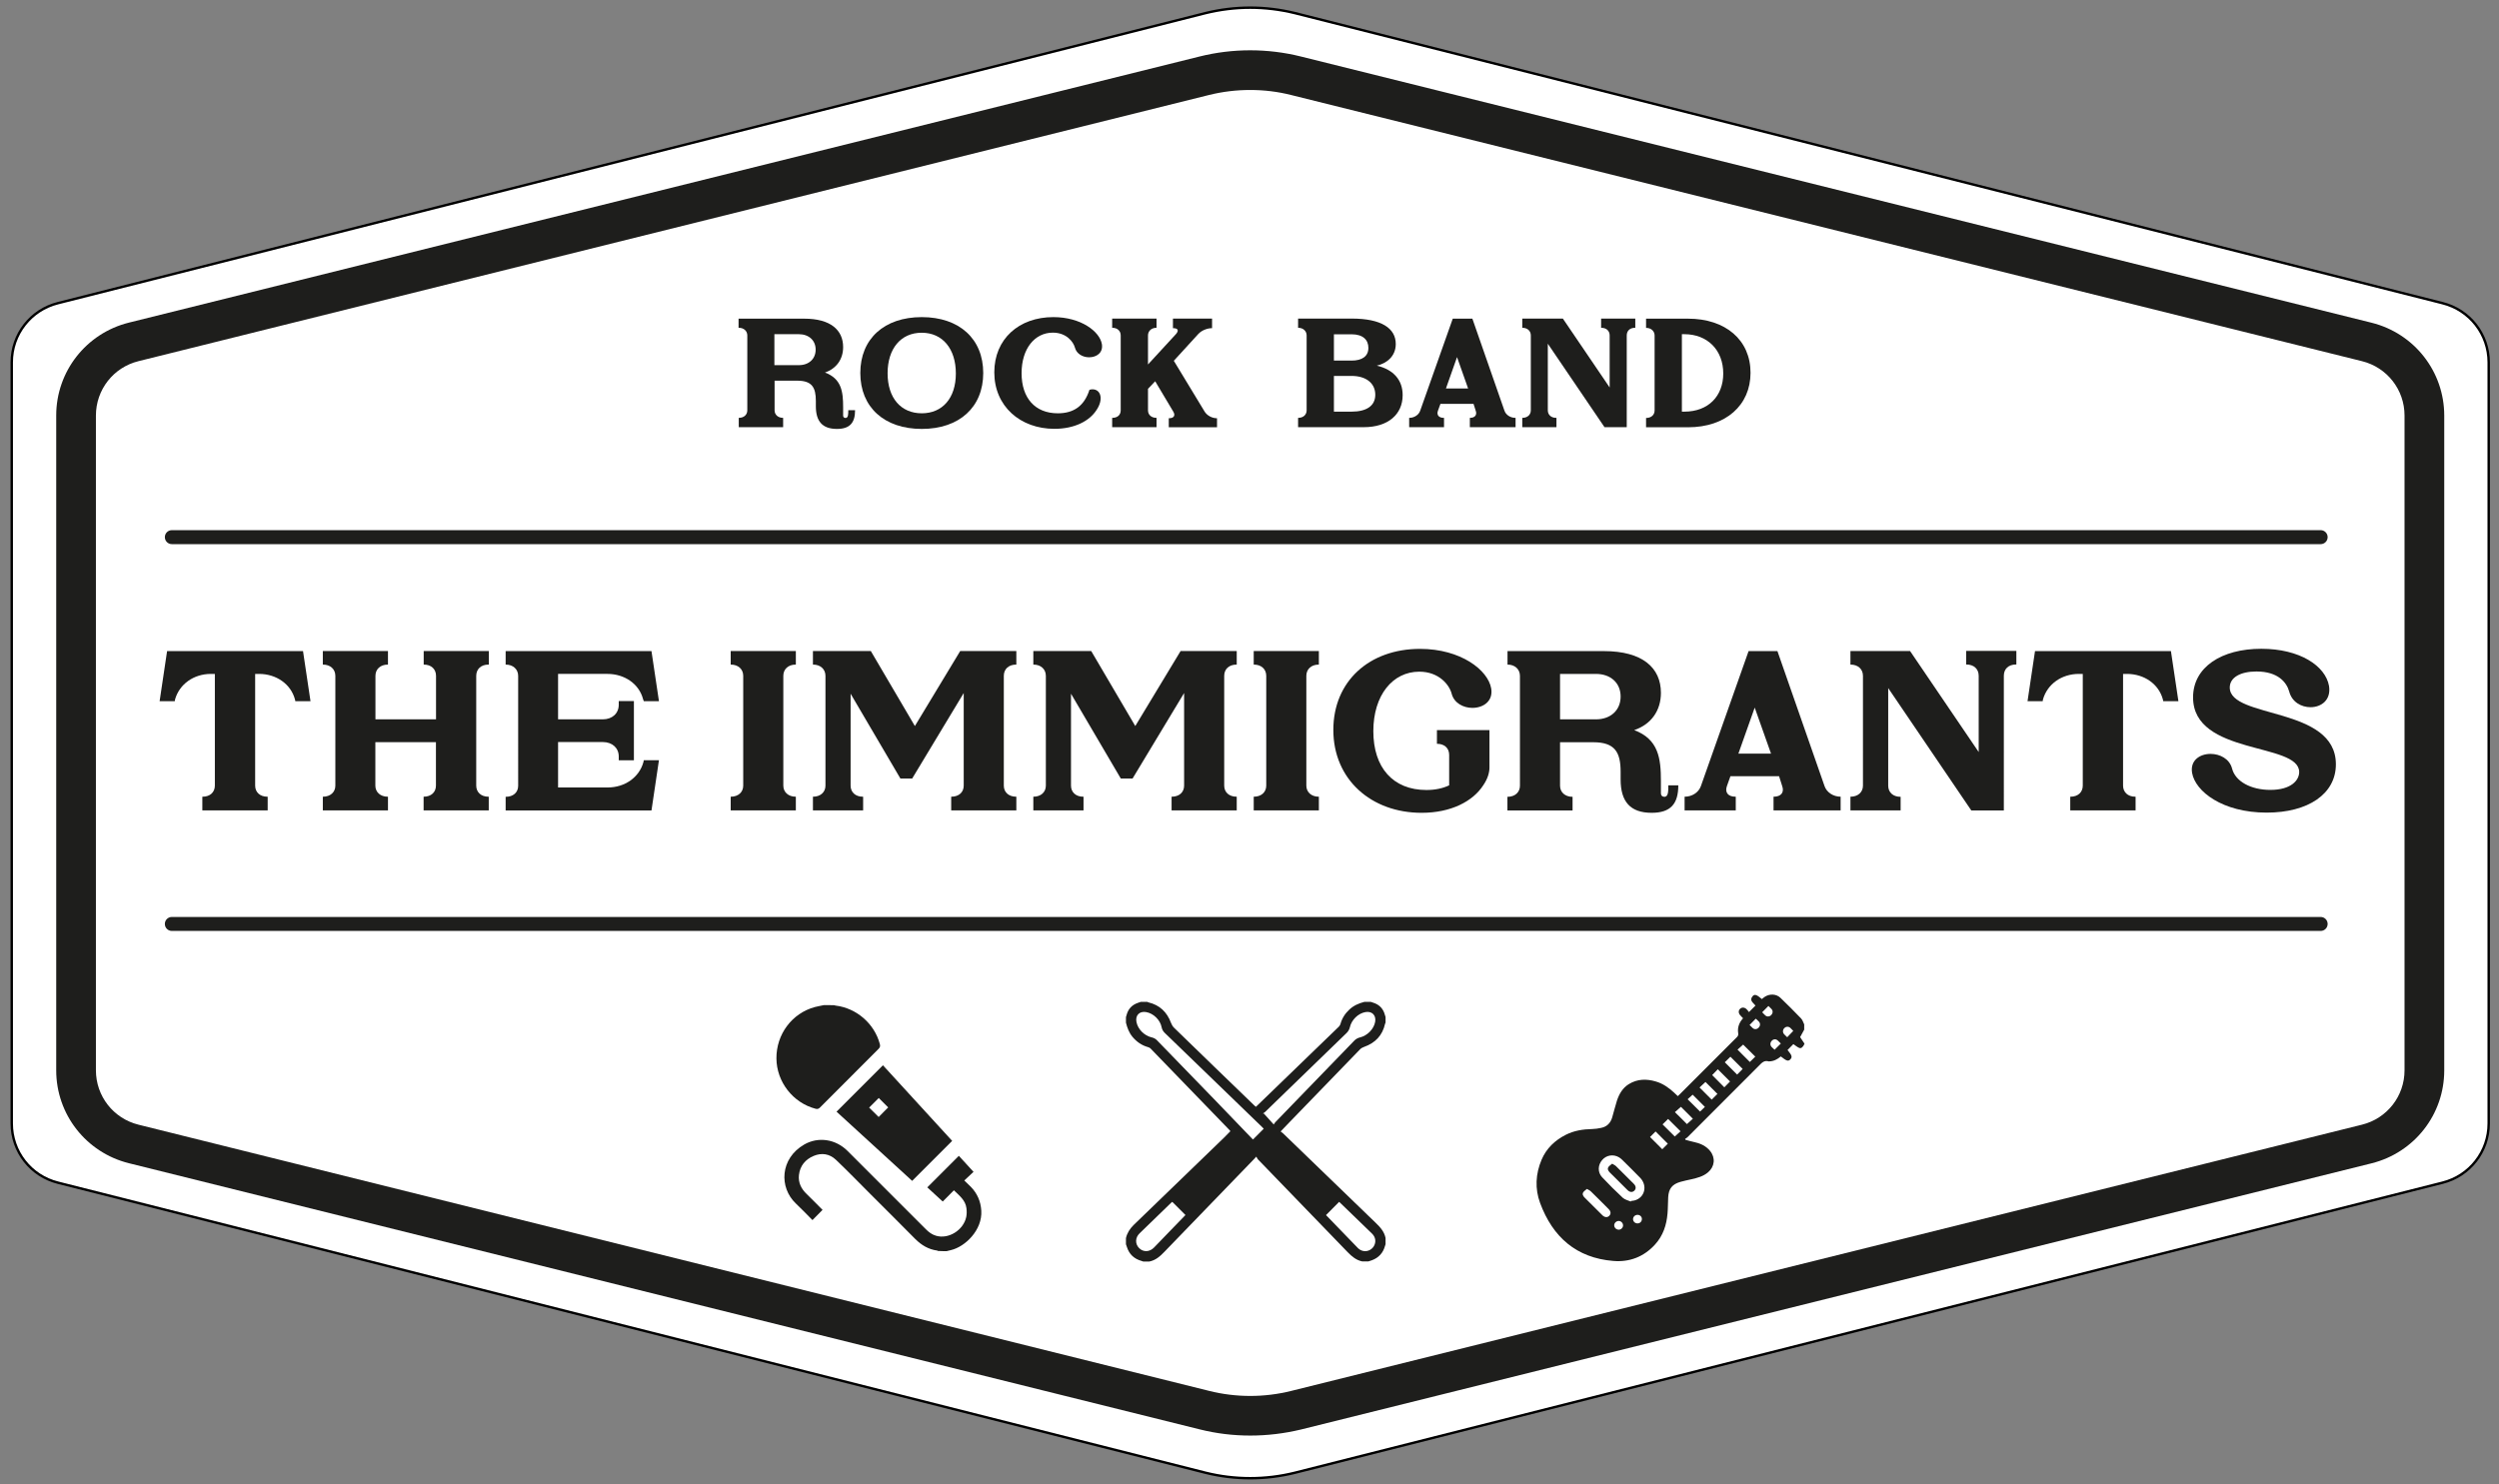
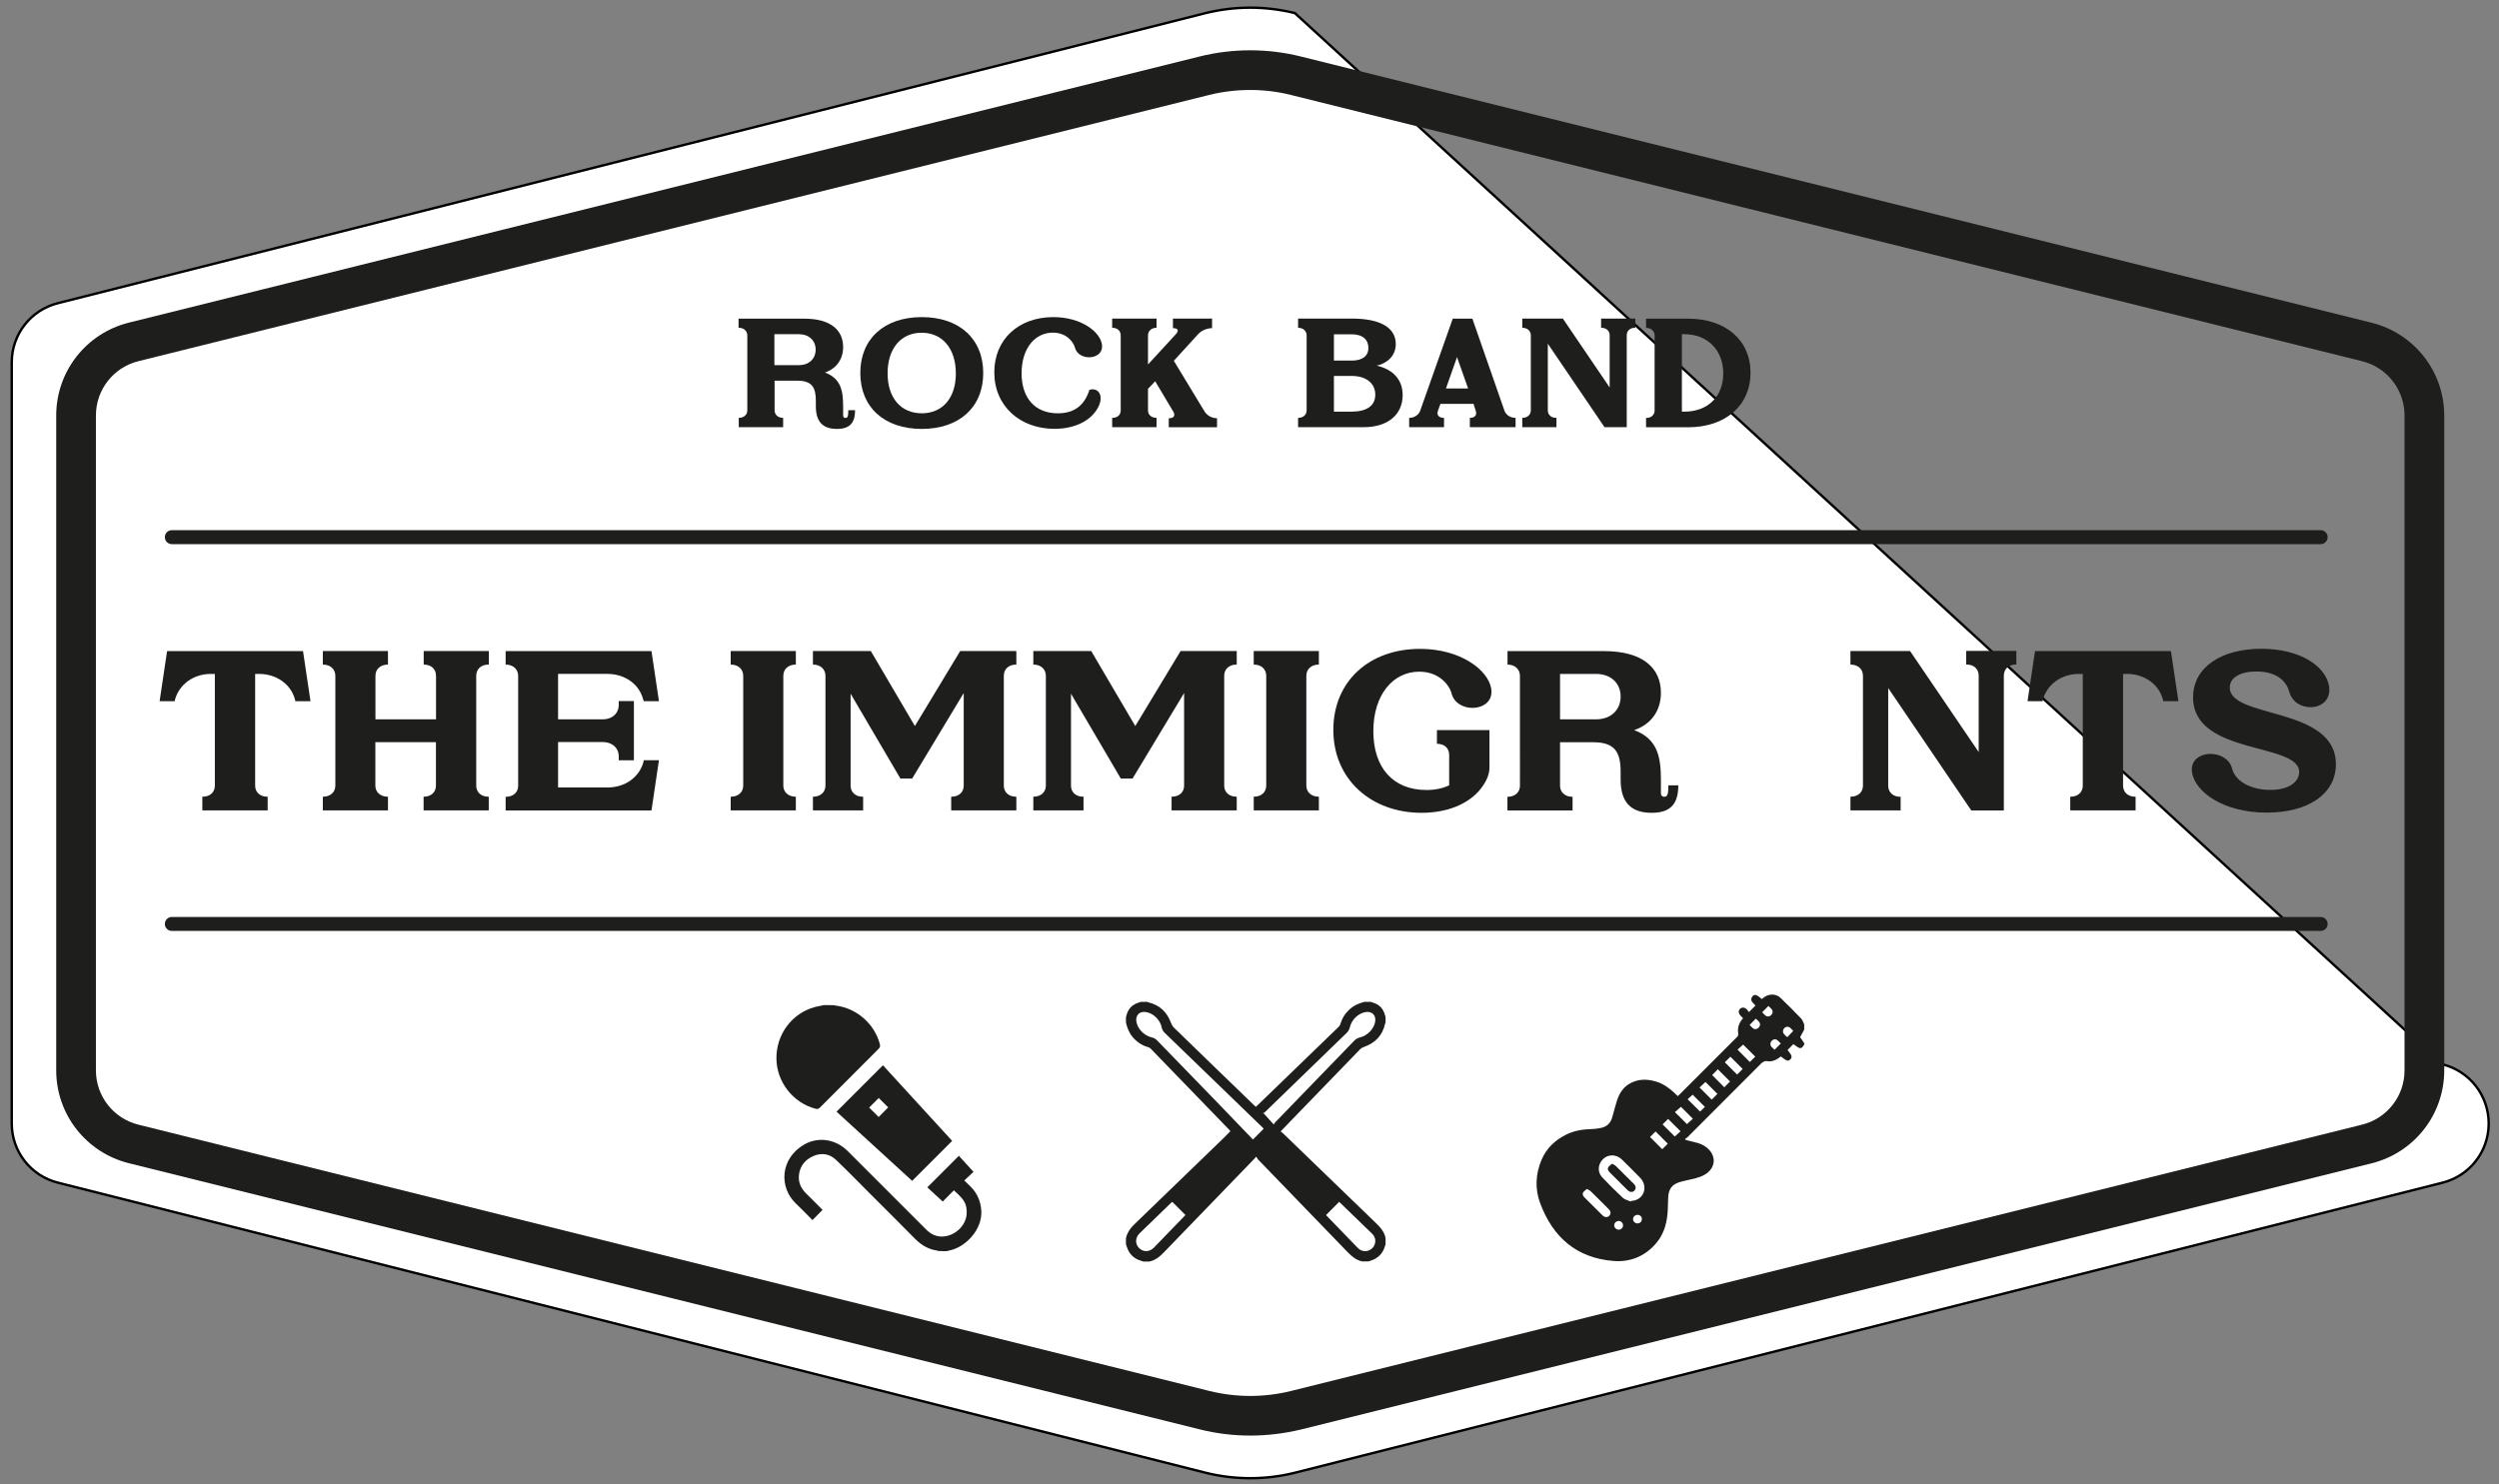
<svg xmlns="http://www.w3.org/2000/svg" version="1.1" id="Слой_1" x="0px" y="0px" viewBox="0 0 257.39 152.93" style="enable-background:new 0 0 257.39 152.93;" xml:space="preserve">
  <rect x="0" y="0" width="257.39" height="152.93" fill="#808080" stroke="none" />
  <style type="text/css">
	.st0{fill:#FFFFFF;stroke:#000000;stroke-width:0.25;stroke-miterlimit:10;}
	.st1{fill:#1E1E1C;}
</style>
-   <path class="st0" d="M128.77,0.79c-1.55,0-3.09,0.19-4.6,0.56L5.98,31.23c-2.81,0.7-4.77,3.21-4.77,6.1v78.42  c0,2.89,1.96,5.4,4.77,6.1l118.19,29.88c3.01,0.75,6.19,0.75,9.2,0l118.19-29.88c2.81-0.7,4.77-3.21,4.77-6.1V37.33  c0-2.89-1.96-5.4-4.77-6.1L133.37,1.35C131.86,0.98,130.31,0.79,128.77,0.79z" />
+   <path class="st0" d="M128.77,0.79c-1.55,0-3.09,0.19-4.6,0.56L5.98,31.23c-2.81,0.7-4.77,3.21-4.77,6.1v78.42  c0,2.89,1.96,5.4,4.77,6.1l118.19,29.88c3.01,0.75,6.19,0.75,9.2,0l118.19-29.88c2.81-0.7,4.77-3.21,4.77-6.1c0-2.89-1.96-5.4-4.77-6.1L133.37,1.35C131.86,0.98,130.31,0.79,128.77,0.79z" />
  <path class="st1" d="M128.77,147.9c-1.75,0-3.5-0.21-5.21-0.64L13.27,119.84c-4.4-1.1-7.48-5.03-7.48-9.57V42.81  c0-4.54,3.08-8.47,7.48-9.57L123.56,5.82c3.41-0.85,7.01-0.85,10.42,0l110.29,27.43c4.4,1.1,7.48,5.03,7.48,9.57v67.46  c0,4.54-3.08,8.47-7.48,9.57l-110.29,27.43C132.27,147.69,130.52,147.9,128.77,147.9z M128.77,9.27c-1.42,0-2.84,0.17-4.22,0.51  L14.26,37.21c-2.58,0.64-4.38,2.94-4.38,5.6v67.46c0,2.66,1.8,4.96,4.38,5.6l110.29,27.43c2.76,0.69,5.68,0.69,8.44,0l110.29-27.43  c2.58-0.64,4.38-2.94,4.38-5.6V42.81c0-2.66-1.8-4.96-4.38-5.6L132.99,9.79C131.61,9.44,130.19,9.27,128.77,9.27z" />
  <g>
    <path class="st1" d="M18,72.24h-1.56l0.77-5.16h14l0.77,5.16h-1.56l-0.04-0.18c-0.42-1.58-1.92-2.63-3.7-2.63h-0.4v11.51   c0,0.68,0.5,1.14,1.25,1.14h0.04v1.41h-6.73v-1.41h0.04c0.75,0,1.25-0.46,1.25-1.14V69.43h-0.4c-1.78,0-3.25,1.05-3.7,2.63   L18,72.24z" />
    <path class="st1" d="M39.96,82.08v1.41h-6.71v-1.41h0.02c0.75,0,1.27-0.46,1.27-1.14V69.63c0-0.7-0.53-1.16-1.27-1.16h-0.02v-1.4   h6.71v1.4h-0.02c-0.75,0-1.27,0.46-1.27,1.16v4.48h6.24v-4.48c0-0.7-0.5-1.16-1.25-1.16h-0.02v-1.4h6.71v1.4H50.3   c-0.75,0-1.25,0.46-1.25,1.16v11.31c0,0.68,0.5,1.14,1.25,1.14h0.04v1.41h-6.71v-1.41h0.02c0.75,0,1.25-0.46,1.25-1.14v-4.48h-6.24   v4.48c0,0.68,0.53,1.14,1.27,1.14H39.96z" />
    <path class="st1" d="M52.08,68.48v-1.4H67.1l0.77,5.16h-1.56l-0.08-0.22c-0.4-1.54-1.88-2.59-3.66-2.59h-5.09v4.68h4.61   c0.97,0,1.64-0.61,1.64-1.51v-0.37h1.56v6.1h-1.56v-0.39c0-0.88-0.67-1.49-1.64-1.49h-4.61v4.68h5.11c1.78,0,3.25-1.05,3.68-2.61   l0.04-0.2h1.56L67.1,83.5H52.08v-1.41h0.02c0.75,0,1.27-0.44,1.27-1.14V69.63c0-0.68-0.53-1.16-1.27-1.16H52.08z" />
    <path class="st1" d="M81.97,82.08v1.41h-6.71v-1.41h0.02c0.75,0,1.27-0.46,1.27-1.14V69.63c0-0.7-0.53-1.16-1.27-1.16h-0.02v-1.4   h6.71v1.4h-0.02c-0.75,0-1.27,0.46-1.27,1.16v11.31c0,0.68,0.53,1.14,1.27,1.14H81.97z" />
    <path class="st1" d="M88.9,82.08v1.41h-5.17v-1.41h0.02c0.75,0,1.27-0.46,1.27-1.14V69.63c0-0.7-0.53-1.16-1.27-1.16h-0.02v-1.4   h5.96l4.54,7.73l4.67-7.73h5.78v1.4h-0.02c-0.77,0-1.27,0.46-1.27,1.16v11.31c0,0.68,0.5,1.14,1.27,1.14h0.02v1.41h-6.71v-1.41   h0.02c0.77,0,1.27-0.46,1.27-1.14V71.4l-5.31,8.81h-1.21l-5.13-8.74v9.47c0,0.68,0.5,1.14,1.25,1.14H88.9z" />
    <path class="st1" d="M111.6,82.08v1.41h-5.17v-1.41h0.02c0.75,0,1.27-0.46,1.27-1.14V69.63c0-0.7-0.53-1.16-1.27-1.16h-0.02v-1.4   h5.96l4.54,7.73l4.67-7.73h5.78v1.4h-0.02c-0.77,0-1.27,0.46-1.27,1.16v11.31c0,0.68,0.5,1.14,1.27,1.14h0.02v1.41h-6.71v-1.41   h0.02c0.77,0,1.27-0.46,1.27-1.14V71.4l-5.31,8.81h-1.21l-5.13-8.74v9.47c0,0.68,0.5,1.14,1.25,1.14H111.6z" />
    <path class="st1" d="M135.84,82.08v1.41h-6.71v-1.41h0.02c0.75,0,1.27-0.46,1.27-1.14V69.63c0-0.7-0.52-1.16-1.27-1.16h-0.02v-1.4   h6.71v1.4h-0.02c-0.75,0-1.27,0.46-1.27,1.16v11.31c0,0.68,0.53,1.14,1.27,1.14H135.84z" />
    <path class="st1" d="M152.78,80.89c-1.07,1.67-3.33,2.85-6.36,2.85c-5.17,0-9.09-3.42-9.09-8.54c0-5.03,3.72-8.35,8.93-8.35   c4.2,0,7.01,2.19,7.33,4.08c0.22,1.32-0.83,2-1.94,2c-0.93,0-1.9-0.5-2.14-1.49c-0.24-0.88-1.29-2.24-3.33-2.24   c-2.73,0-4.73,2.41-4.73,6.13c0,3.75,2.02,6.06,5.47,6.06c0.91,0,1.68-0.17,2.34-0.48v-3.14c0-0.7-0.5-1.14-1.25-1.14H148v-1.41   h5.41v3.86C153.41,79.59,153.23,80.23,152.78,80.89z" />
    <path class="st1" d="M155.27,68.48v-1.4h9.92c4,0,5.88,1.73,5.88,4.3c0,1.84-1.01,3.25-2.75,3.84c2.5,0.94,2.75,2.9,2.75,5.25v1.27   c0,0.22,0.14,0.35,0.36,0.35c0.42,0,0.4-0.62,0.4-1.18h1.03c0,1.91-0.79,2.83-2.75,2.83c-2.2,0-3.19-1.16-3.19-3.43v-0.79   c0-2.02-0.59-3.05-2.81-3.05h-3.43v4.48c0,0.68,0.53,1.14,1.27,1.14h0.02v1.41h-6.71v-1.41h0.02c0.75,0,1.27-0.46,1.27-1.14V69.63   c0-0.68-0.52-1.16-1.27-1.16H155.27z M160.68,69.43v4.68h3.7c1.51,0,2.54-0.94,2.54-2.35c0-1.4-1.03-2.33-2.54-2.33H160.68z" />
-     <path class="st1" d="M189.58,82.08v1.41h-6.91v-1.41h0.02c0.75,0,1.11-0.44,0.87-1.1l-0.32-1.01h-5.01l-0.36,1.01   c-0.24,0.66,0.12,1.1,0.87,1.1h0.04v1.41h-5.27v-1.41h0.02c0.75,0,1.43-0.44,1.66-1.1l4.91-13.9h2.97l4.85,13.9   c0.22,0.66,0.91,1.1,1.66,1.1H189.58z M182.41,77.64l-1.68-4.74l-1.68,4.74H182.41z" />
    <path class="st1" d="M195.76,82.08v1.41h-5.17v-1.41h0.02c0.75,0,1.27-0.46,1.27-1.14V69.63c0-0.7-0.52-1.16-1.27-1.16h-0.02v-1.4   h6.14l7.07,10.41v-7.86c0-0.7-0.5-1.16-1.27-1.16h-0.02v-1.4h5.17v1.4h-0.04c-0.77,0-1.25,0.46-1.25,1.16V83.5h-3.35l-8.56-12.61   v10.06c0,0.68,0.5,1.14,1.25,1.14H195.76z" />
    <path class="st1" d="M210.39,72.24h-1.56l0.77-5.16h14l0.77,5.16h-1.56l-0.04-0.18c-0.42-1.58-1.92-2.63-3.7-2.63h-0.4v11.51   c0,0.68,0.5,1.14,1.25,1.14h0.04v1.41h-6.73v-1.41h0.04c0.75,0,1.25-0.46,1.25-1.14V69.43h-0.4c-1.78,0-3.25,1.05-3.7,2.63   L210.39,72.24z" />
    <path class="st1" d="M232.91,66.84c3.96,0,6.6,1.76,6.97,3.82c0.24,1.47-0.81,2.2-1.9,2.2c-0.95,0-1.92-0.53-2.2-1.62   c-0.26-0.92-1.13-2.06-3.37-2.06c-1.64,0-2.75,0.61-2.75,1.65c0,3.25,10.93,1.91,10.93,7.91c0,3.07-2.87,4.98-7.13,4.98   c-4.56,0-7.35-2.19-7.68-4.09c-0.22-1.3,0.81-1.96,1.9-1.96c0.95,0,1.96,0.5,2.22,1.52c0.34,1.32,1.94,2.19,3.94,2.19   c2.14,0,2.97-0.99,2.97-1.84c0-3.08-10.93-1.69-10.93-7.69C225.88,68.73,228.81,66.84,232.91,66.84z" />
  </g>
  <g>
    <path class="st1" d="M76.07,33.78v-0.95h6.76c2.73,0,4.01,1.18,4.01,2.93c0,1.25-0.69,2.21-1.87,2.62   c1.71,0.64,1.87,1.98,1.87,3.58v0.86c0,0.15,0.1,0.24,0.25,0.24c0.29,0,0.28-0.43,0.28-0.8h0.7c0,1.3-0.54,1.93-1.87,1.93   c-1.5,0-2.17-0.79-2.17-2.34V41.3c0-1.38-0.4-2.08-1.91-2.08h-2.34v3.05c0,0.46,0.36,0.78,0.87,0.78h0.01v0.96h-4.57v-0.96h0.01   c0.51,0,0.87-0.31,0.87-0.78v-7.71c0-0.46-0.36-0.79-0.87-0.79H76.07z M79.76,34.43v3.19h2.52c1.03,0,1.73-0.64,1.73-1.6   c0-0.95-0.7-1.59-1.73-1.59H79.76z" />
    <path class="st1" d="M94.94,32.67c3.87,0,6.33,2.24,6.33,5.76c0,3.52-2.46,5.76-6.33,5.76s-6.33-2.24-6.33-5.76   C88.61,34.91,91.07,32.67,94.94,32.67z M94.94,42.58c2.12,0,3.51-1.55,3.51-4.1c0-2.54-1.36-4.2-3.52-4.2   c-2.15,0-3.51,1.64-3.51,4.18C91.42,41,92.79,42.58,94.94,42.58z" />
    <path class="st1" d="M112.53,40.11c0.83,0,1.17,1,0.41,2.13c-0.73,1.14-2.27,1.94-4.34,1.94c-3.52,0-6.19-2.33-6.19-5.82   c0-3.43,2.53-5.69,6.08-5.69c2.86,0,4.78,1.49,5,2.78c0.15,0.9-0.56,1.36-1.32,1.36c-0.63,0-1.29-0.34-1.46-1.01   c-0.17-0.6-0.88-1.53-2.27-1.53c-1.86,0-3.22,1.64-3.22,4.18c0,2.55,1.38,4.13,3.73,4.13c1.65,0,2.73-0.76,3.26-2.42   C112.33,40.12,112.44,40.11,112.53,40.11z" />
    <path class="st1" d="M120.9,37.17l3.17,5.23c0.25,0.41,0.76,0.69,1.27,0.69h0.01v0.93h-4.97v-0.93h0.01c0.52,0,0.7-0.28,0.45-0.69   l-1.86-3.12l-0.74,0.78v2.21c0,0.48,0.36,0.78,0.87,0.78h0.01v0.96h-4.57v-0.96h0.01c0.54,0,0.87-0.3,0.87-0.78v-7.71   c0-0.46-0.33-0.79-0.87-0.79h-0.01v-0.95h4.57v0.95h-0.01c-0.51,0-0.87,0.33-0.87,0.79v2.99l2.88-3.13   c0.33-0.38,0.21-0.61-0.3-0.61h-0.01v-0.99h4.03v0.99h-0.01c-0.51,0-1.07,0.24-1.4,0.59L120.9,37.17z" />
    <path class="st1" d="M133.71,43.05c0.51,0,0.87-0.31,0.87-0.78v-7.71c0-0.46-0.36-0.79-0.87-0.79h-0.01v-0.95h5.52   c3.06,0,4.54,1,4.54,2.62c0,1.28-0.95,2-1.95,2.23c1.73,0.41,2.66,1.49,2.66,3.04c0,1.98-1.5,3.3-4.01,3.3h-6.76v-0.96H133.71z    M137.39,34.43v2.72h1.82c1.07,0,1.73-0.43,1.73-1.31c0-0.81-0.54-1.4-1.73-1.4H137.39z M137.39,38.73v3.68h1.82   c1.51,0,2.44-0.58,2.44-1.74c0-1.19-0.95-1.94-2.44-1.94H137.39z" />
    <path class="st1" d="M156.1,43.05v0.96h-4.71v-0.96h0.01c0.51,0,0.76-0.3,0.59-0.75l-0.22-0.69h-3.41l-0.25,0.69   c-0.17,0.45,0.08,0.75,0.59,0.75h0.03v0.96h-3.59v-0.96h0.01c0.51,0,0.98-0.3,1.13-0.75l3.35-9.47h2.02l3.3,9.47   c0.15,0.45,0.62,0.75,1.13,0.75H156.1z M151.21,40.02l-1.14-3.23l-1.14,3.23H151.21z" />
    <path class="st1" d="M160.31,43.05v0.96h-3.52v-0.96h0.01c0.51,0,0.87-0.31,0.87-0.78v-7.71c0-0.48-0.36-0.79-0.87-0.79h-0.01   v-0.95h4.18l4.82,7.1v-5.36c0-0.48-0.34-0.79-0.87-0.79h-0.01v-0.95h3.52v0.95h-0.03c-0.52,0-0.85,0.31-0.85,0.79v9.45h-2.29   l-5.84-8.6v6.86c0,0.46,0.34,0.78,0.85,0.78H160.31z" />
    <path class="st1" d="M169.54,33.78v-0.95h4.32c3.87,0,6.44,2.2,6.44,5.58c0,3.34-2.55,5.61-6.44,5.61h-4.32v-0.96h0.01   c0.51,0,0.87-0.3,0.87-0.78v-7.71c0-0.46-0.36-0.79-0.87-0.79H169.54z M173.23,34.43v7.98h0.25c2.48,0,4.01-1.61,4.01-3.93   c0-2.41-1.62-4.05-4.01-4.05H173.23z" />
  </g>
  <path class="st1" d="M239.02,56.06H17.7c-0.4,0-0.72-0.32-0.72-0.72s0.32-0.72,0.72-0.72h221.32c0.4,0,0.72,0.32,0.72,0.72  S239.42,56.06,239.02,56.06z" />
  <path class="st1" d="M239.02,95.91H17.7c-0.4,0-0.72-0.32-0.72-0.72s0.32-0.72,0.72-0.72h221.32c0.4,0,0.72,0.32,0.72,0.72  S239.42,95.91,239.02,95.91z" />
  <path class="st1" d="M115.97,105.36c0-0.19,0-0.38,0-0.57c0.02-0.07,0.04-0.13,0.06-0.2c0.16-0.63,0.55-1.06,1.17-1.27  c0.1-0.03,0.19-0.07,0.29-0.1c0.23,0,0.45,0,0.68,0c0.04,0.02,0.08,0.04,0.12,0.05c1.16,0.28,1.91,1,2.32,2.11  c0.07,0.18,0.17,0.36,0.3,0.49c2.74,2.67,5.5,5.33,8.25,7.99c0.06,0.06,0.13,0.11,0.19,0.17c0.04-0.03,0.07-0.05,0.09-0.08  c2.82-2.73,5.64-5.45,8.46-8.18c0.07-0.07,0.13-0.17,0.16-0.26c0.16-0.59,0.47-1.08,0.91-1.49c0.44-0.42,0.97-0.65,1.55-0.8  c0.23,0,0.45,0,0.68,0c0.09,0.03,0.17,0.06,0.26,0.09c0.53,0.17,0.91,0.51,1.11,1.03c0.05,0.14,0.09,0.29,0.14,0.44  c0,0.19,0,0.38,0,0.57c-0.02,0.04-0.04,0.08-0.05,0.12c-0.27,1.21-1.01,1.98-2.17,2.39c-0.14,0.05-0.29,0.13-0.39,0.23  c-2.42,2.5-4.84,5-7.26,7.5c-0.3,0.31-0.6,0.62-0.94,0.98c0.1,0.08,0.19,0.13,0.26,0.2c3.18,3.08,6.36,6.16,9.55,9.23  c0.46,0.44,0.87,0.9,1,1.55c0,0.21,0,0.42,0,0.63c-0.02,0.06-0.05,0.13-0.06,0.19c-0.2,0.72-0.65,1.21-1.35,1.47  c-0.12,0.04-0.24,0.08-0.36,0.12c-0.21,0-0.42,0-0.63,0c-0.62-0.13-1.06-0.5-1.49-0.94c-3.08-3.2-6.17-6.38-9.25-9.57  c-0.07-0.07-0.11-0.18-0.17-0.29c-0.15,0.16-0.22,0.24-0.29,0.31c-3.06,3.16-6.12,6.32-9.18,9.5c-0.44,0.46-0.9,0.87-1.55,1  c-0.21,0-0.42,0-0.63,0c-0.06-0.02-0.11-0.04-0.17-0.06c-0.76-0.21-1.27-0.68-1.51-1.43c-0.03-0.1-0.06-0.19-0.1-0.29  c0-0.21,0-0.42,0-0.63c0.12-0.53,0.4-0.96,0.79-1.35c3.11-3,6.22-6.01,9.32-9.01c0.22-0.21,0.42-0.43,0.65-0.66  c-0.03-0.03-0.05-0.07-0.08-0.1c-2.71-2.8-5.42-5.6-8.13-8.4c-0.07-0.08-0.18-0.13-0.28-0.16c-0.65-0.18-1.17-0.55-1.6-1.06  C116.28,106.38,116.1,105.88,115.97,105.36z M129.05,117.4c0.38-0.38,0.74-0.74,1.11-1.11c-0.04-0.04-0.09-0.1-0.14-0.15  c-3.35-3.24-6.7-6.48-10.05-9.72c-0.18-0.17-0.28-0.36-0.33-0.6c-0.14-0.74-0.84-1.42-1.59-1.55c-0.68-0.12-1.13,0.33-1,1.01  c0.14,0.76,0.82,1.43,1.58,1.6c0.19,0.04,0.4,0.15,0.53,0.29c2.05,2.1,4.08,4.21,6.12,6.31C126.53,114.79,127.79,116.1,129.05,117.4  z M131.19,115.85c0.07-0.1,0.11-0.18,0.17-0.24c2.71-2.81,5.43-5.62,8.15-8.42c0.15-0.15,0.37-0.27,0.57-0.31  c0.75-0.18,1.43-0.86,1.56-1.62c0.11-0.66-0.33-1.11-1-0.99c-0.76,0.13-1.44,0.81-1.61,1.57c-0.05,0.21-0.17,0.42-0.32,0.57  c-2.8,2.72-5.61,5.44-8.41,8.15c-0.07,0.07-0.16,0.11-0.24,0.16c0.04,0,0.07,0,0.11,0C130.5,115.08,130.82,115.44,131.19,115.85z   M120.74,123.82c-0.02,0.02-0.06,0.05-0.1,0.08c-1.09,1.05-2.18,2.1-3.26,3.16c-0.47,0.45-0.48,1.1-0.05,1.53  c0.43,0.43,1.07,0.41,1.53-0.06c0.55-0.56,1.09-1.12,1.63-1.69c0.54-0.56,1.08-1.12,1.61-1.66  C121.64,124.72,121.19,124.28,120.74,123.82z M136.58,125.18c0-0.01,0,0.01,0.01,0.02c1.1,1.14,2.2,2.28,3.3,3.41  c0.1,0.1,0.24,0.18,0.37,0.23c0.46,0.17,0.97-0.02,1.23-0.43c0.26-0.42,0.21-0.93-0.15-1.29c-0.63-0.62-1.27-1.24-1.91-1.85  c-0.5-0.49-1.01-0.98-1.5-1.45C137.48,124.28,137.04,124.72,136.58,125.18z" />
  <g>
    <path class="st1" d="M185.85,107.56c-0.15,0.32-0.33,0.49-0.54,0.4c-0.21-0.09-0.4-0.26-0.6-0.39c-0.19,0.2-0.4,0.41-0.6,0.61   c0.45,0.53,0.51,0.72,0.3,0.95c-0.22,0.24-0.39,0.19-0.99-0.29c-0.34,0.29-0.73,0.5-1.2,0.51c-0.02,0-0.04,0.01-0.05,0   c-0.45-0.14-0.71,0.14-0.99,0.43c-2.45,2.46-4.91,4.91-7.36,7.37c-0.08,0.08-0.17,0.13-0.26,0.19c0.01,0.03,0.03,0.06,0.04,0.09   c0.32,0.09,0.65,0.18,0.97,0.25c0.61,0.14,1.15,0.39,1.56,0.89c0.58,0.71,0.49,1.63-0.22,2.22c-0.5,0.42-1.11,0.57-1.72,0.71   c-0.37,0.08-0.74,0.16-1.1,0.26c-0.85,0.24-1.22,0.7-1.27,1.58c-0.03,0.56-0.02,1.13-0.07,1.69c-0.1,1.19-0.46,2.28-1.28,3.18   c-1.15,1.27-2.62,1.84-4.3,1.7c-3.81-0.31-6.24-2.46-7.54-5.96c-0.55-1.48-0.47-3.01,0.15-4.47c0.49-1.16,1.37-2,2.5-2.57   c0.85-0.43,1.76-0.57,2.71-0.59c0.31-0.01,0.62-0.05,0.93-0.12c0.59-0.12,0.96-0.5,1.13-1.07c0.17-0.58,0.31-1.16,0.49-1.73   c0.23-0.69,0.58-1.31,1.23-1.71c0.88-0.54,1.82-0.55,2.77-0.27c0.73,0.21,1.34,0.64,1.89,1.15c0.12,0.12,0.25,0.23,0.38,0.36   c0.07-0.06,0.13-0.11,0.18-0.17c1.97-1.97,3.93-3.93,5.9-5.9c0.12-0.12,0.17-0.23,0.14-0.42c-0.09-0.57,0.09-1.08,0.5-1.53   c-0.1-0.11-0.2-0.2-0.29-0.31c-0.2-0.23-0.2-0.49-0.01-0.67c0.18-0.17,0.44-0.16,0.65,0.03c0.1,0.09,0.17,0.2,0.26,0.31   c0.25-0.24,0.45-0.45,0.67-0.67c-0.22-0.29-0.67-0.52-0.29-0.97c0.2-0.23,0.42-0.16,0.95,0.3c0.1-0.08,0.2-0.17,0.31-0.24   c0.5-0.32,1.17-0.3,1.6,0.11c0.73,0.69,1.43,1.41,2.13,2.13c0.15,0.16,0.22,0.4,0.32,0.61c0,0.18,0,0.36,0,0.54   c-0.14,0.26-0.28,0.53-0.42,0.77c0.13,0.2,0.27,0.42,0.42,0.63C185.85,107.52,185.85,107.54,185.85,107.56z M167.97,123.79   c0.01-0.02,0.02-0.04,0.03-0.06c0.11-0.02,0.23-0.02,0.34-0.05c1.07-0.28,1.38-1.52,0.59-2.34c-0.61-0.63-1.24-1.25-1.86-1.86   c-0.09-0.09-0.2-0.18-0.32-0.25c-0.58-0.34-1.3-0.23-1.73,0.28c-0.45,0.52-0.48,1.26-0.01,1.77c0.68,0.73,1.4,1.44,2.13,2.12   C167.36,123.6,167.69,123.67,167.97,123.79z M163.45,122.49c-0.14,0.12-0.3,0.22-0.38,0.35c-0.12,0.19-0.02,0.38,0.13,0.53   c0.61,0.62,1.23,1.23,1.85,1.84c0.23,0.22,0.5,0.24,0.69,0.06c0.2-0.2,0.19-0.46-0.06-0.71c-0.61-0.61-1.21-1.22-1.83-1.82   C163.75,122.64,163.62,122.59,163.45,122.49z M180.79,108.86c-0.43-0.43-0.86-0.85-1.25-1.24c-0.19,0.17-0.41,0.37-0.58,0.52   c0.43,0.43,0.85,0.85,1.27,1.27C180.41,109.23,180.61,109.03,180.79,108.86z M179.49,110.13c-0.42-0.42-0.84-0.84-1.26-1.26   c-0.19,0.19-0.4,0.39-0.58,0.57c0.43,0.43,0.85,0.85,1.27,1.27C179.1,110.53,179.3,110.33,179.49,110.13z M173.75,115.81   c0.22-0.2,0.44-0.4,0.61-0.55c-0.43-0.43-0.85-0.85-1.23-1.23c-0.19,0.17-0.41,0.37-0.62,0.55   C172.95,115,173.36,115.42,173.75,115.81z M171.24,115.84c0.44,0.43,0.86,0.85,1.26,1.25c0.19-0.18,0.4-0.37,0.59-0.54   c-0.43-0.43-0.86-0.85-1.28-1.27C171.62,115.46,171.42,115.66,171.24,115.84z M178.19,111.42c-0.41-0.42-0.84-0.84-1.26-1.26   c-0.19,0.19-0.39,0.4-0.58,0.6c0.42,0.42,0.84,0.84,1.25,1.26C177.79,111.82,178,111.61,178.19,111.42z M175.66,111.47   c-0.21,0.2-0.42,0.4-0.61,0.57c0.43,0.43,0.85,0.85,1.25,1.25c0.18-0.19,0.39-0.39,0.59-0.59   C176.49,112.29,176.07,111.87,175.66,111.47z M169.95,117.14c0.43,0.43,0.85,0.85,1.26,1.26c0.19-0.19,0.39-0.39,0.57-0.57   c-0.41-0.41-0.83-0.83-1.26-1.26C170.33,116.75,170.13,116.95,169.95,117.14z M175.6,114.04c-0.44-0.44-0.86-0.86-1.26-1.26   c-0.17,0.15-0.36,0.33-0.52,0.47c0.43,0.43,0.86,0.86,1.28,1.27C175.27,114.37,175.44,114.2,175.6,114.04z M183.42,107.51   c-0.23-0.19-0.39-0.53-0.75-0.41c-0.13,0.04-0.28,0.21-0.31,0.35c-0.08,0.35,0.22,0.5,0.42,0.7   C182.99,107.93,183.19,107.73,183.42,107.51z M184.7,106.21c-0.21-0.19-0.36-0.51-0.73-0.41c-0.13,0.04-0.28,0.19-0.31,0.32   c-0.1,0.36,0.21,0.52,0.42,0.74C184.28,106.64,184.48,106.43,184.7,106.21z M181.5,104.29c0.23,0.21,0.4,0.54,0.76,0.4   c0.13-0.04,0.26-0.2,0.3-0.33c0.09-0.36-0.23-0.5-0.42-0.72C181.92,103.87,181.72,104.07,181.5,104.29z M180.84,104.95   c-0.22,0.22-0.42,0.43-0.64,0.65c0.23,0.18,0.38,0.53,0.75,0.4c0.13-0.04,0.27-0.2,0.31-0.33   C181.36,105.32,181.05,105.16,180.84,104.95z M166.72,125.79c-0.25,0-0.47,0.22-0.46,0.46c0.01,0.24,0.21,0.43,0.46,0.44   c0.25,0,0.46-0.21,0.45-0.46C167.16,125.99,166.96,125.79,166.72,125.79z M168.66,125.16c-0.25,0-0.45,0.19-0.46,0.43   c-0.01,0.25,0.21,0.46,0.47,0.45c0.25,0,0.44-0.2,0.44-0.45C169.11,125.35,168.92,125.16,168.66,125.16z" />
    <path class="st1" d="M166.05,119.89c0.17,0.11,0.3,0.16,0.4,0.26c0.61,0.6,1.22,1.21,1.83,1.82c0.23,0.23,0.25,0.5,0.06,0.69   c-0.19,0.2-0.47,0.19-0.71-0.05c-0.61-0.6-1.22-1.21-1.83-1.82c-0.15-0.16-0.27-0.35-0.14-0.55   C165.75,120.1,165.91,120.02,166.05,119.89z" />
  </g>
  <g>
    <path class="st1" d="M84.87,103.55c-0.31,0.07-0.63,0.12-0.94,0.2c-2.36,0.64-3.98,2.81-3.96,5.3c0.02,2.41,1.7,4.57,4.03,5.18   c0.18,0.05,0.31,0.02,0.45-0.12c2.01-2.02,4.02-4.03,6.03-6.04c0.16-0.16,0.2-0.29,0.14-0.51c-0.56-2.1-2.4-3.7-4.56-3.96   c-0.06-0.01-0.11-0.03-0.16-0.04C85.57,103.55,85.22,103.55,84.87,103.55z" />
    <path class="st1" d="M97.5,128.9c0.15-0.04,0.3-0.07,0.45-0.11c1.45-0.34,3.25-2.06,3.12-4.07c-0.06-0.94-0.41-1.76-1.07-2.44   c-0.22-0.22-0.45-0.44-0.68-0.66c0.32-0.31,0.63-0.59,0.95-0.89c-0.53-0.58-1.03-1.12-1.51-1.65c-1.09,1.09-2.16,2.16-3.25,3.25   c0.51,0.47,1.05,0.96,1.59,1.46c0.39-0.39,0.76-0.77,1.15-1.16c0.56,0.55,1.19,1.02,1.29,1.84c0.04,0.3,0.04,0.61-0.02,0.91   c-0.29,1.37-1.84,2.32-3.12,1.93c-0.41-0.12-0.73-0.36-1.03-0.66c-2.69-2.69-5.38-5.38-8.07-8.07c-1.22-1.22-3.01-1.5-4.46-0.67   c-2.51,1.45-2.61,4.43-0.87,6.08c0.59,0.56,1.16,1.15,1.71,1.71c0.35-0.35,0.69-0.69,1.04-1.05c-0.51-0.51-1.06-1.08-1.62-1.62   c-0.57-0.54-0.9-1.18-0.81-1.98c0.11-0.95,0.66-1.6,1.51-1.96c0.83-0.35,1.65-0.22,2.3,0.4c1.19,1.13,2.33,2.31,3.49,3.47   c1.56,1.56,3.12,3.11,4.67,4.68c0.64,0.64,1.37,1.08,2.27,1.2c0.02,0,0.04,0.02,0.06,0.04C96.9,128.9,97.2,128.9,97.5,128.9z" />
    <path class="st1" d="M98.07,117.54c-1.38,1.38-2.75,2.75-4.12,4.12c-2.59-2.37-5.19-4.76-7.79-7.13c1.6-1.6,3.18-3.18,4.78-4.78   C93.33,112.35,95.71,114.96,98.07,117.54z M90.5,115.08c0.32-0.32,0.66-0.66,0.98-0.99c-0.31-0.3-0.65-0.64-0.97-0.97   c-0.32,0.32-0.66,0.66-0.99,0.99C89.85,114.43,90.18,114.77,90.5,115.08z" />
  </g>
</svg>